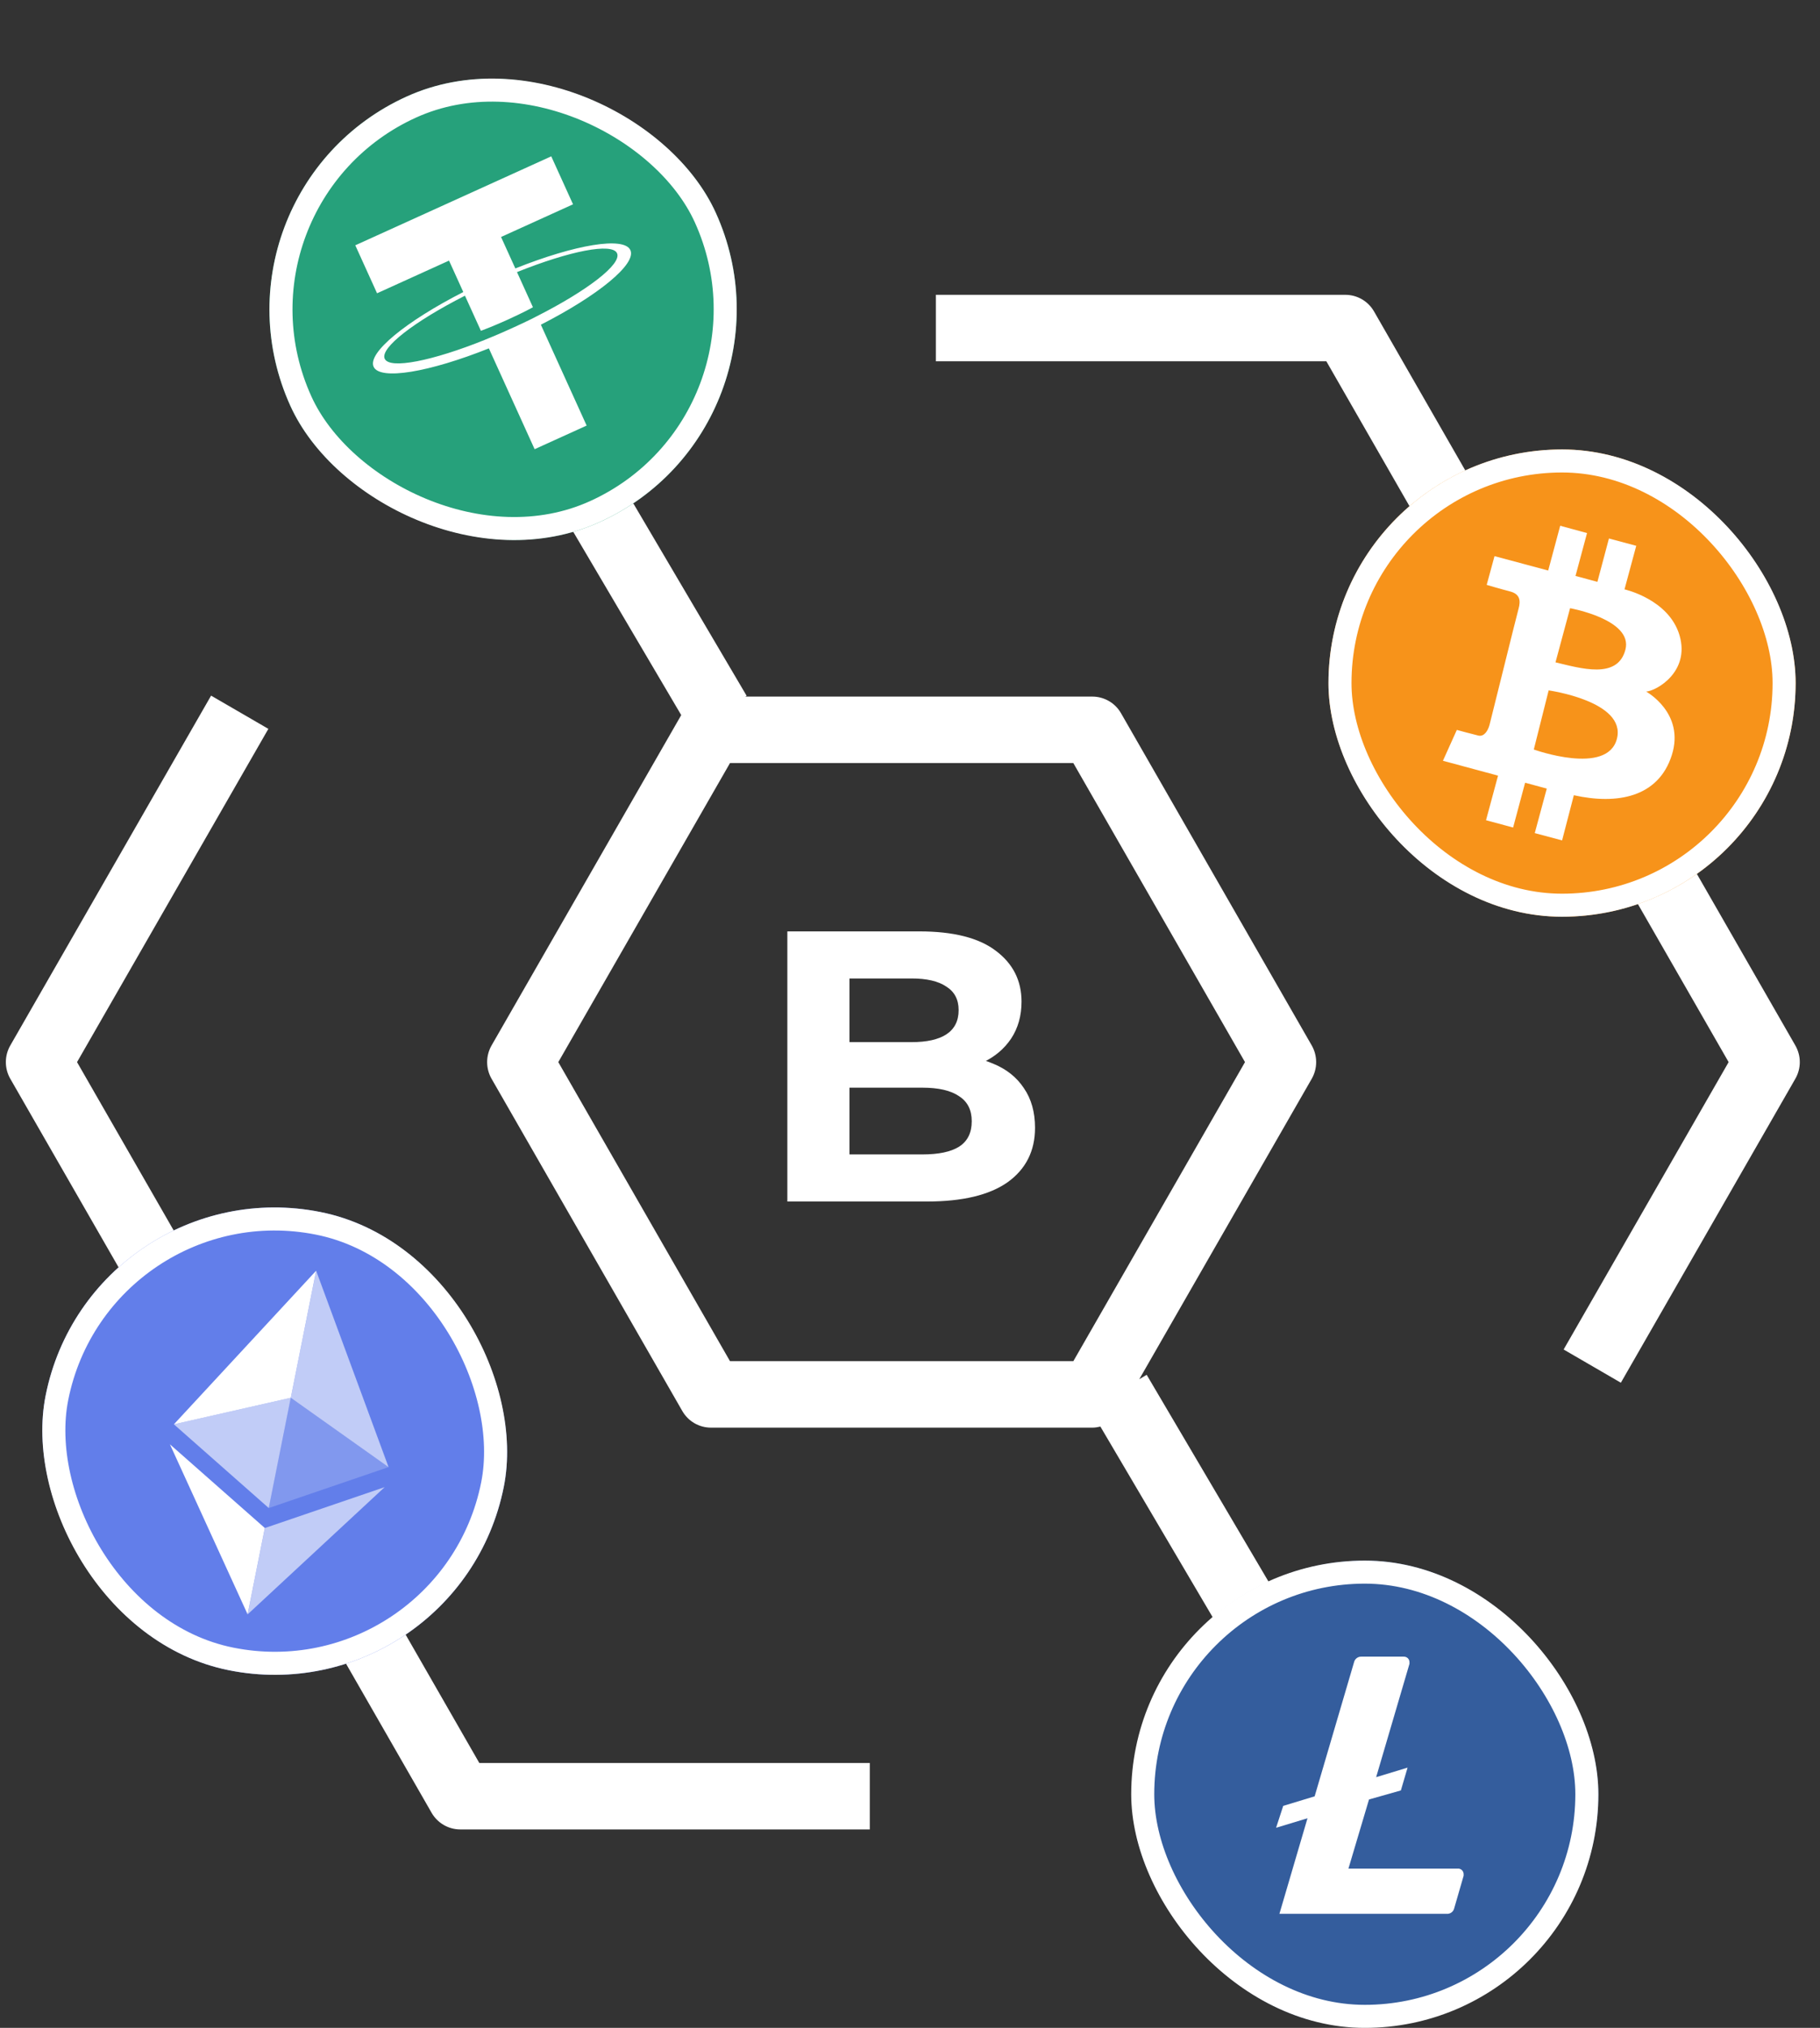
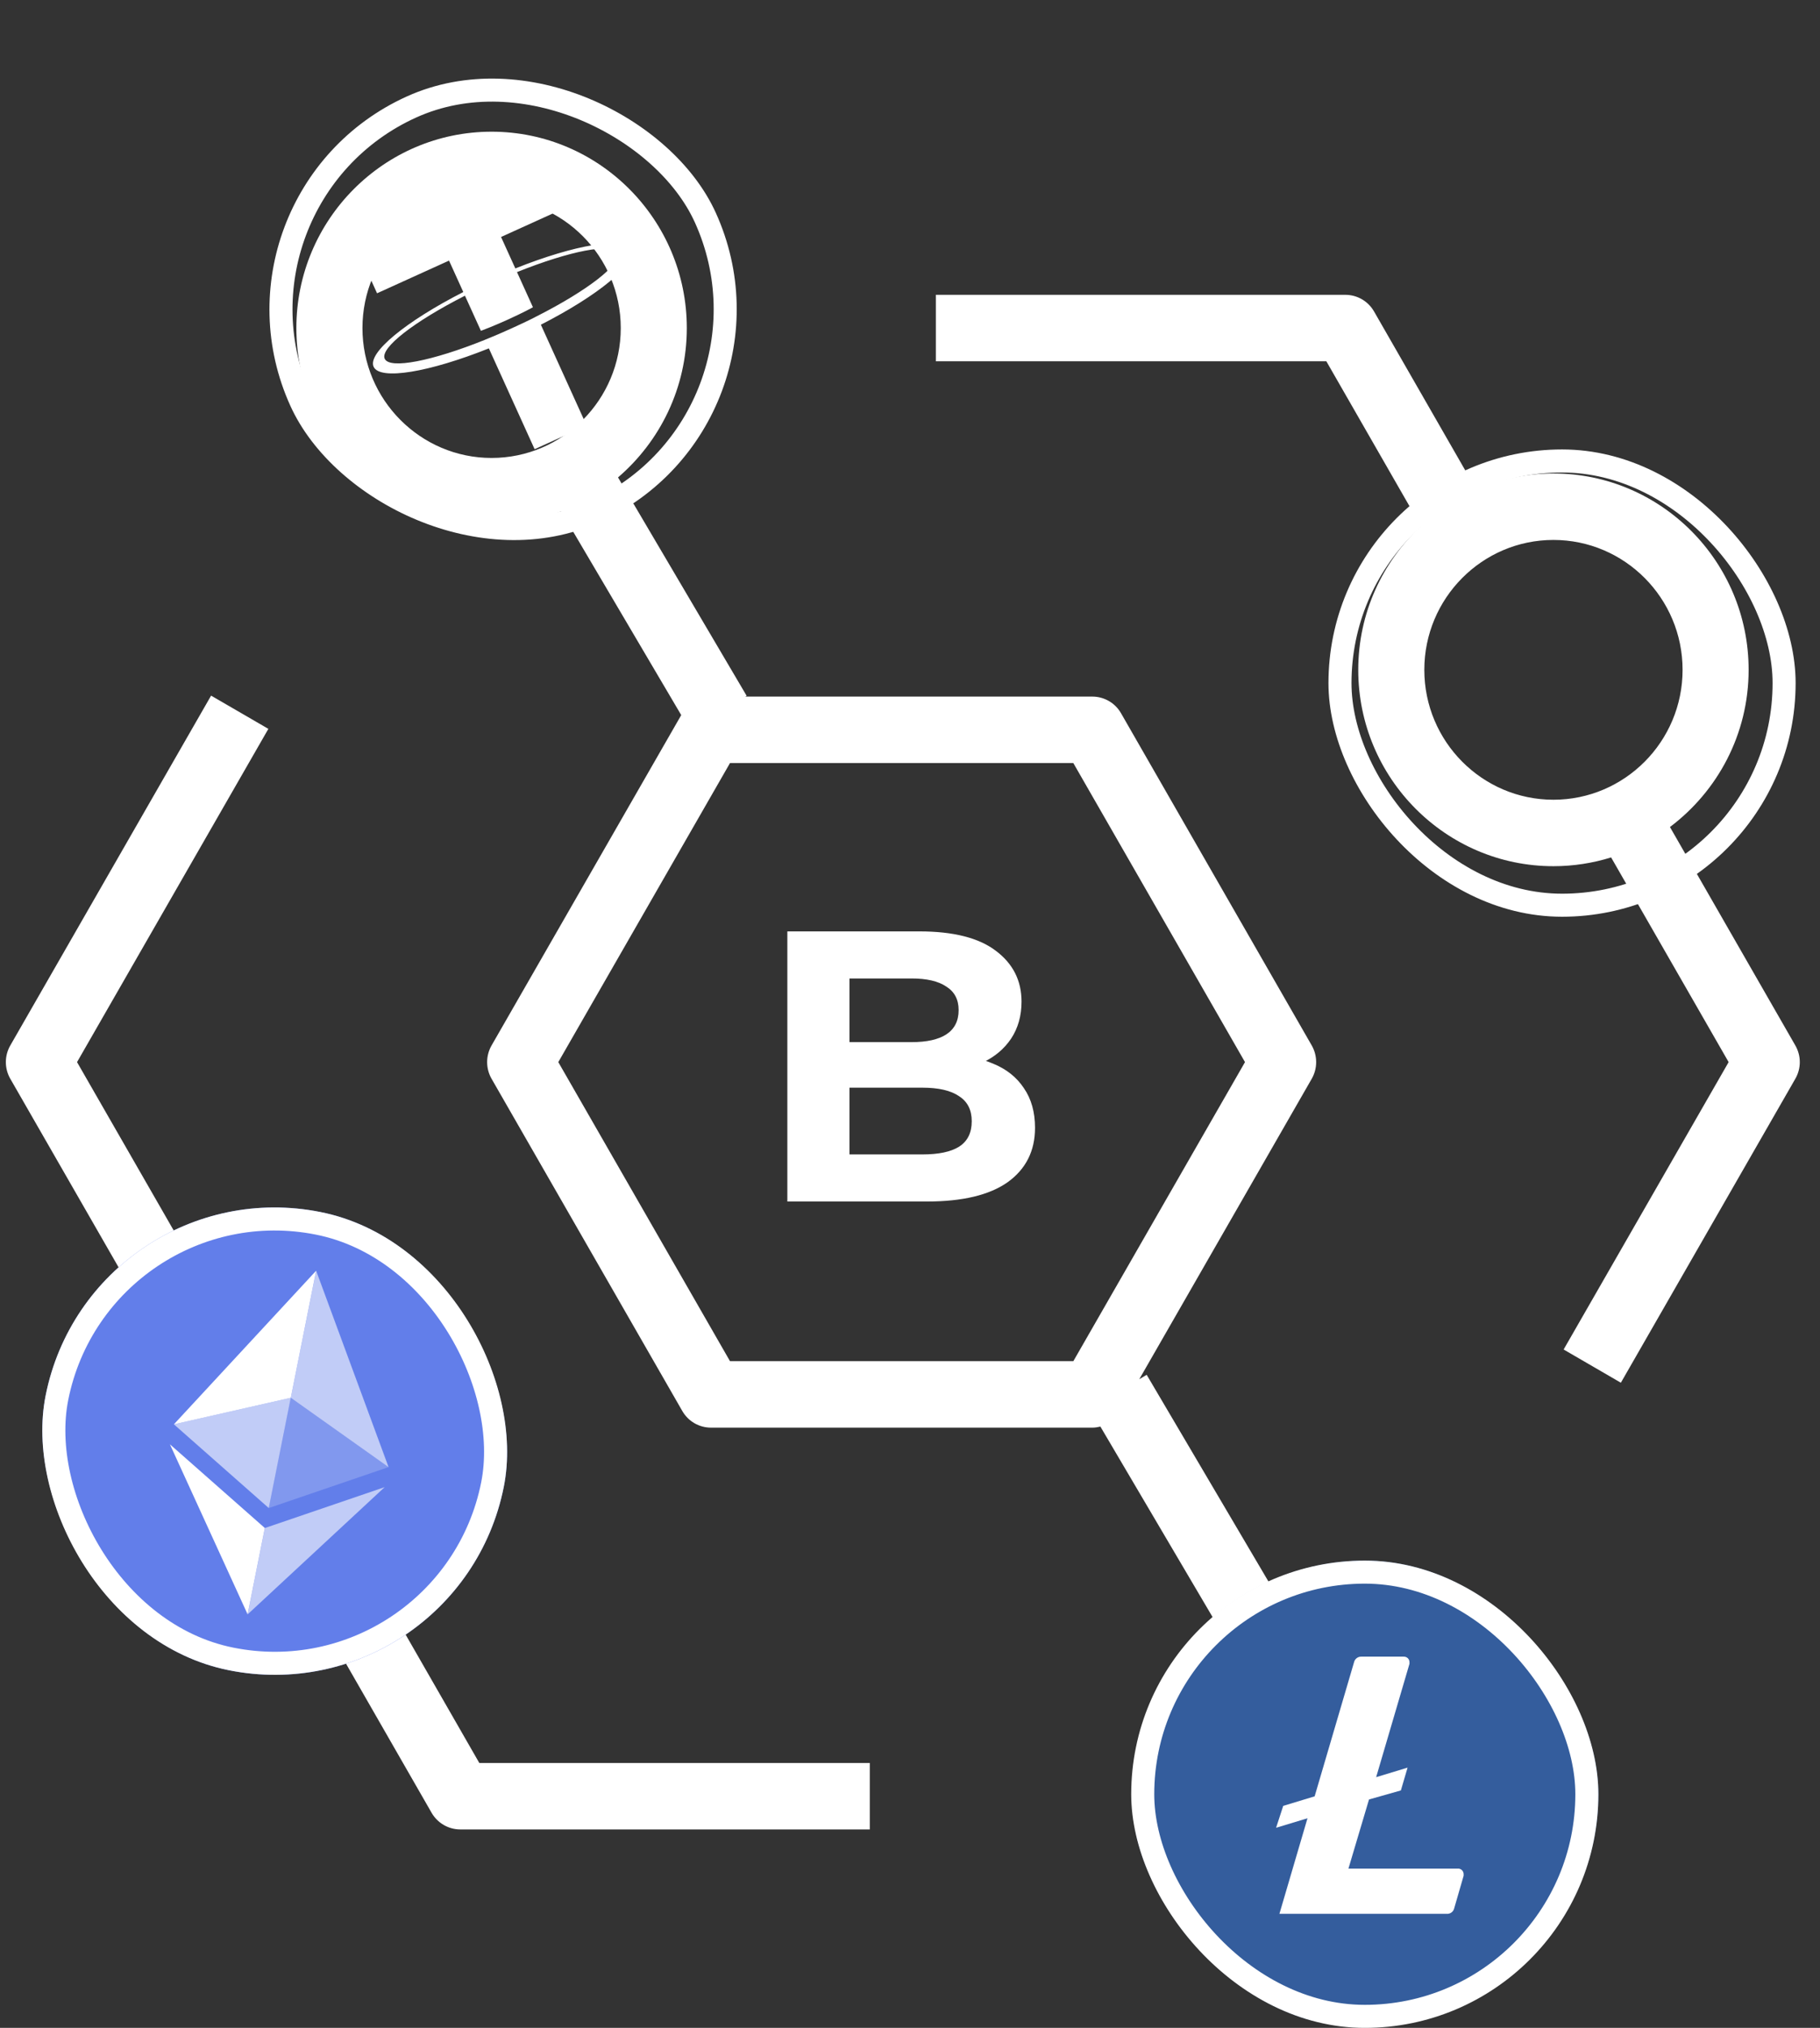
<svg xmlns="http://www.w3.org/2000/svg" width="79" height="88" viewBox="0 0 79 88" fill="none">
  <rect x="0" y="0" width="79" height="88" fill="#333333" stroke="none" />
  <path d="M58.882 83.584C55.791 83.584 53.276 81.055 53.276 77.947C53.276 74.838 55.791 72.31 58.882 72.31C61.972 72.31 64.487 74.838 64.487 77.947C64.487 81.055 61.972 83.584 58.882 83.584ZM46.589 59.069H31.687L24.234 46.091L31.687 33.113H46.589L54.041 46.091L46.59 59.069H46.589ZM21.338 19.873C18.248 19.873 15.733 17.345 15.733 14.235C15.733 11.127 18.248 8.599 21.338 8.599C24.429 8.599 26.945 11.127 26.945 14.236C26.945 17.345 24.429 19.873 21.338 19.873ZM58.882 69.426C57.817 69.426 56.803 69.632 55.863 69.994L49.773 59.66L49.452 59.852L56.939 46.812C57.064 46.593 57.13 46.344 57.13 46.091C57.13 45.838 57.064 45.59 56.939 45.37L48.659 30.95C48.534 30.731 48.353 30.549 48.135 30.423C47.917 30.296 47.669 30.229 47.417 30.229H32.35L32.409 30.194L26.826 20.718C28.649 19.154 29.812 16.83 29.812 14.236C29.812 9.538 26.011 5.715 21.338 5.715C16.666 5.715 12.864 9.538 12.864 14.236C12.864 18.934 16.666 22.757 21.338 22.757C22.403 22.757 23.419 22.55 24.358 22.189L29.57 31.032L21.336 45.37C21.211 45.59 21.145 45.838 21.145 46.091C21.145 46.344 21.211 46.593 21.336 46.812L29.617 61.232C29.874 61.679 30.347 61.953 30.859 61.953H47.417C47.536 61.953 47.652 61.934 47.764 61.907L53.395 71.465C51.57 73.028 50.408 75.352 50.408 77.947C50.408 82.645 54.208 86.468 58.882 86.468C63.555 86.468 67.355 82.645 67.355 77.947C67.355 73.249 63.555 69.426 58.882 69.426ZM67.429 34.705C64.339 34.705 61.825 32.177 61.825 29.068C61.825 25.959 64.339 23.431 67.429 23.431C70.52 23.431 73.035 25.959 73.035 29.068C73.035 32.178 70.52 34.705 67.429 34.705ZM77.93 45.37L72.487 35.889C74.556 34.333 75.902 31.858 75.902 29.068C75.902 24.37 72.103 20.547 67.429 20.547C66.24 20.547 65.108 20.797 64.08 21.245L59.642 13.515C59.516 13.296 59.335 13.114 59.117 12.988C58.899 12.861 58.652 12.794 58.4 12.794H40.623V15.678H57.572L61.677 22.83C60.009 24.388 58.957 26.604 58.957 29.068C58.957 33.767 62.758 37.589 67.429 37.589C68.3 37.589 69.142 37.455 69.933 37.208L75.034 46.091L67.872 58.562L70.356 60.004L77.93 46.812C78.056 46.593 78.123 46.344 78.123 46.091C78.123 45.838 78.056 45.59 77.93 45.37ZM12.12 68.077C9.029 68.077 6.514 65.548 6.514 62.441C6.514 59.332 9.029 56.803 12.12 56.803C15.21 56.803 17.726 59.332 17.726 62.441C17.726 65.548 15.211 68.077 12.12 68.077ZM16.804 69.536C19.085 68.007 20.594 65.398 20.594 62.441C20.594 57.743 16.792 53.919 12.12 53.919C10.767 53.919 9.492 54.248 8.356 54.818L3.344 46.091L11.649 31.629L9.163 30.187L0.446 45.37C0.32 45.59 0.254 45.838 0.254 46.091C0.254 46.344 0.32 46.593 0.446 46.812L6.029 56.531C4.556 58.066 3.645 60.146 3.645 62.441C3.645 67.139 7.447 70.961 12.12 70.961C12.824 70.961 13.506 70.865 14.161 70.701L18.735 78.668C18.992 79.113 19.465 79.389 19.977 79.389H37.755V76.505H20.805L16.804 69.536Z" fill="white" />
  <g clip-path="url(#clip0_195_4834)">
-     <path d="M26.029 22.657C31.128 20.342 33.385 14.332 31.07 9.233C28.755 4.134 22.745 1.877 17.646 4.192C12.548 6.506 10.29 12.516 12.605 17.615C14.92 22.714 20.93 24.971 26.029 22.657Z" fill="#26A17B" />
    <path fill-rule="evenodd" clip-rule="evenodd" d="M23.309 13.72L23.308 13.719C23.247 13.753 22.929 13.921 22.199 14.252C21.616 14.517 21.198 14.686 21.051 14.744L21.051 14.746C18.763 15.666 16.911 16.035 16.699 15.568C16.487 15.101 17.984 13.95 20.182 12.832L20.875 14.357C21.026 14.301 21.457 14.135 22.038 13.872C22.734 13.555 23.07 13.368 23.133 13.333L22.441 11.808C24.725 10.891 26.573 10.524 26.784 10.99C26.997 11.457 25.503 12.605 23.309 13.72V13.72ZM22.369 11.649L21.749 10.284L24.873 8.866L23.928 6.784L15.422 10.645L16.367 12.727L19.491 11.309L20.11 12.673C17.625 13.943 15.944 15.312 16.217 15.915C16.491 16.517 18.628 16.153 21.22 15.118L23.206 19.493L25.464 18.468L23.477 14.091C25.959 12.824 27.636 11.457 27.363 10.855C27.09 10.253 24.957 10.615 22.369 11.649" fill="white" />
  </g>
  <rect x="9.076" y="8.631" width="19.278" height="19.278" rx="9.639" transform="rotate(-24.416 9.076 8.631)" stroke="white" />
  <g clip-path="url(#clip1_195_4834)">
-     <path d="M77.942 29.643C77.942 31.648 77.348 33.609 76.234 35.276C75.12 36.943 73.536 38.243 71.683 39.01C69.831 39.778 67.792 39.979 65.825 39.587C63.858 39.196 62.052 38.23 60.634 36.812C59.216 35.395 58.25 33.588 57.859 31.621C57.468 29.654 57.669 27.616 58.436 25.763C59.203 23.91 60.503 22.327 62.17 21.213C63.838 20.099 65.798 19.504 67.803 19.504C70.492 19.504 73.071 20.572 74.973 22.474C76.874 24.375 77.942 26.954 77.942 29.643V29.643Z" fill="#F7931A" />
    <path fill-rule="evenodd" clip-rule="evenodd" d="M64.872 24.134L67.202 24.758L67.723 22.816L68.888 23.133L68.387 24.994L69.338 25.249L69.839 23.368L71.024 23.685L70.514 25.576C70.514 25.576 72.449 26.005 72.905 27.579C73.36 29.153 71.904 29.98 71.454 30.012C71.454 30.012 73.15 30.942 72.567 32.771C71.985 34.601 70.197 34.928 68.315 34.509L67.805 36.47L66.619 36.153L67.14 34.222L66.2 33.966L65.679 35.911L64.503 35.594L65.025 33.659L62.633 33.014L63.236 31.675C63.236 31.675 63.91 31.86 64.166 31.92C64.421 31.981 64.585 31.716 64.657 31.45C64.729 31.185 65.812 26.785 65.914 26.423C66.016 26.061 65.975 25.778 65.546 25.666C65.116 25.555 64.532 25.381 64.532 25.381L64.872 24.134ZM67.222 29.96L66.577 32.525C66.577 32.525 69.776 33.68 70.186 32.055C70.595 30.43 67.222 29.96 67.222 29.96ZM67.519 28.743L68.152 26.393C68.152 26.393 70.892 26.883 70.554 28.191C70.217 29.499 68.602 28.998 67.519 28.743Z" fill="white" />
  </g>
  <rect x="58.164" y="20.004" width="19.278" height="19.278" rx="9.639" stroke="white" />
  <g clip-path="url(#clip2_195_4834)">
    <path d="M9.942 72.483C15.433 73.579 20.773 70.015 21.868 64.523C22.963 59.032 19.4 53.692 13.908 52.597C8.417 51.501 3.077 55.065 1.982 60.557C0.886 66.048 4.45 71.388 9.942 72.483Z" fill="#627EEA" />
    <path d="M13.723 55.145L12.623 60.657L16.867 63.668L13.723 55.145Z" fill="white" fill-opacity="0.602" />
    <path d="M13.722 55.144L7.548 61.809L12.623 60.657L13.722 55.144Z" fill="white" />
    <path d="M11.496 66.31L10.749 70.056L16.697 64.535L11.496 66.31Z" fill="white" fill-opacity="0.602" />
-     <path d="M10.748 70.055L11.495 66.309L7.375 62.676L10.748 70.055Z" fill="white" />
+     <path d="M10.748 70.055L11.495 66.309L7.375 62.676Z" fill="white" />
    <path d="M11.666 65.442L16.865 63.666L12.621 60.656L11.666 65.442Z" fill="white" fill-opacity="0.2" />
    <path d="M7.546 61.807L11.666 65.442L12.621 60.656L7.546 61.807Z" fill="white" fill-opacity="0.602" />
  </g>
  <rect x="4.357" y="51.201" width="19.278" height="19.278" rx="9.639" transform="rotate(11.28 4.357 51.201)" stroke="white" />
  <g clip-path="url(#clip3_195_4834)">
    <path d="M59.242 67.723C56.563 67.731 53.996 68.801 52.106 70.7C50.216 72.599 49.156 75.17 49.16 77.849C49.164 80.528 50.231 83.096 52.127 84.989C54.023 86.882 56.593 87.946 59.272 87.946C61.951 87.946 64.52 86.882 66.416 84.989C68.312 83.096 69.379 80.528 69.383 77.849C69.387 75.17 68.328 72.599 66.437 70.7C64.547 68.801 61.98 67.731 59.301 67.723H59.242Z" fill="#345D9D" />
    <path d="M59.424 78.089L58.531 81.089H63.283C63.315 81.087 63.346 81.092 63.376 81.103C63.405 81.115 63.432 81.131 63.455 81.152C63.478 81.174 63.496 81.2 63.509 81.229C63.523 81.258 63.531 81.289 63.531 81.321V81.399L63.118 82.825C63.1 82.893 63.059 82.952 63.002 82.993C62.946 83.034 62.877 83.055 62.808 83.052H55.535L56.754 78.904L55.391 79.317L55.7 78.367L57.064 77.953L58.779 72.118C58.797 72.051 58.839 71.992 58.895 71.952C58.951 71.91 59.019 71.889 59.089 71.891H60.932C60.964 71.89 60.995 71.895 61.024 71.906C61.054 71.917 61.081 71.934 61.105 71.955C61.128 71.977 61.146 72.003 61.159 72.032C61.172 72.061 61.179 72.092 61.18 72.124V72.203L59.734 77.121L61.098 76.707L60.807 77.697L59.424 78.089Z" fill="white" />
  </g>
  <rect x="49.602" y="68.223" width="19.278" height="19.278" rx="9.639" stroke="white" />
  <path d="M34.176 52.14V40.418H39.903C41.377 40.418 42.482 40.697 43.219 41.255C43.967 41.813 44.341 42.55 44.341 43.466C44.341 44.08 44.19 44.616 43.888 45.073C43.587 45.52 43.174 45.866 42.649 46.112C42.124 46.357 41.522 46.48 40.841 46.48L41.159 45.793C41.896 45.793 42.549 45.916 43.118 46.162C43.688 46.396 44.129 46.748 44.441 47.217C44.765 47.686 44.927 48.261 44.927 48.942C44.927 49.946 44.53 50.733 43.738 51.303C42.945 51.861 41.778 52.14 40.238 52.14H34.176ZM36.872 50.097H40.037C40.74 50.097 41.27 49.986 41.628 49.762C41.996 49.528 42.18 49.159 42.18 48.657C42.18 48.166 41.996 47.803 41.628 47.569C41.27 47.323 40.74 47.2 40.037 47.2H36.671V45.224H39.568C40.227 45.224 40.729 45.112 41.075 44.889C41.432 44.655 41.611 44.303 41.611 43.834C41.611 43.376 41.432 43.036 41.075 42.813C40.729 42.578 40.227 42.461 39.568 42.461H36.872V50.097Z" fill="white" />
  <defs>
    <clipPath id="clip0_195_4834">
      <rect x="8.414" y="8.383" width="20.278" height="20.278" rx="10.139" transform="rotate(-24.416 8.414 8.383)" fill="white" />
    </clipPath>
    <clipPath id="clip1_195_4834">
-       <rect x="57.664" y="19.504" width="20.278" height="20.278" rx="10.139" fill="white" />
-     </clipPath>
+       </clipPath>
    <clipPath id="clip2_195_4834">
      <rect x="3.965" y="50.613" width="20.278" height="20.278" rx="10.139" transform="rotate(11.28 3.965 50.613)" fill="white" />
    </clipPath>
    <clipPath id="clip3_195_4834">
      <rect x="49.102" y="67.723" width="20.278" height="20.278" rx="10.139" fill="white" />
    </clipPath>
  </defs>
</svg>